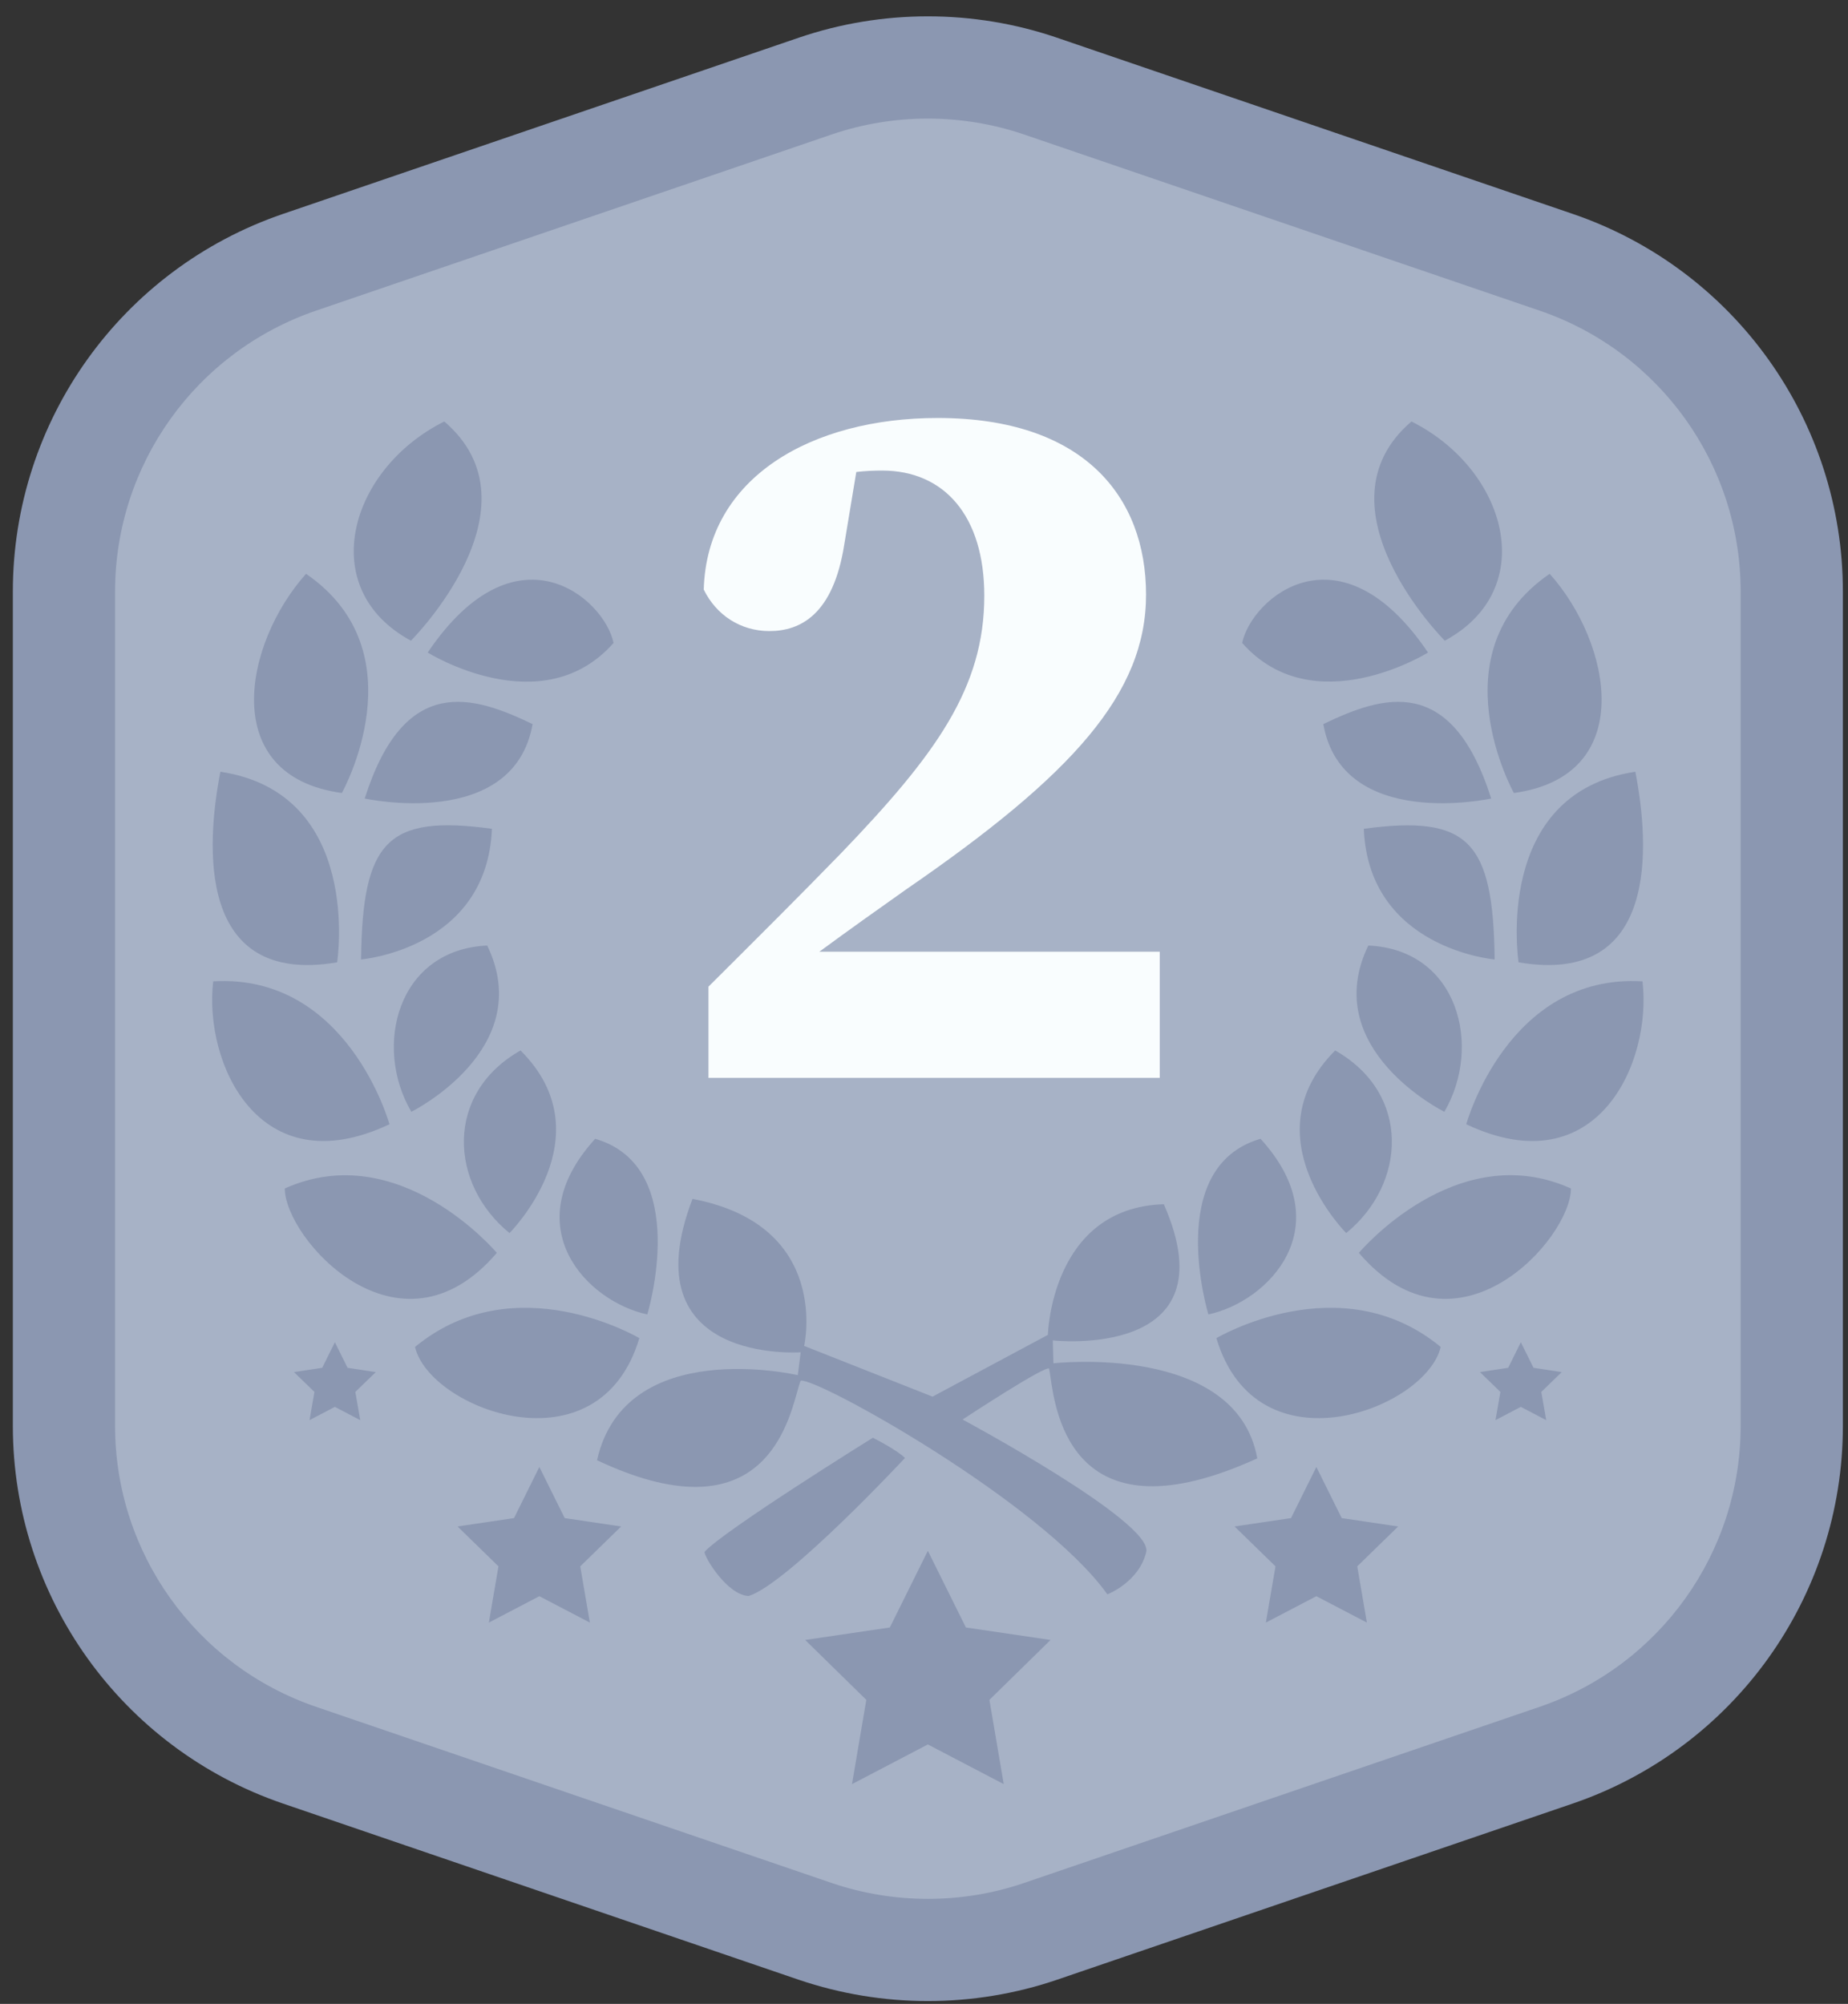
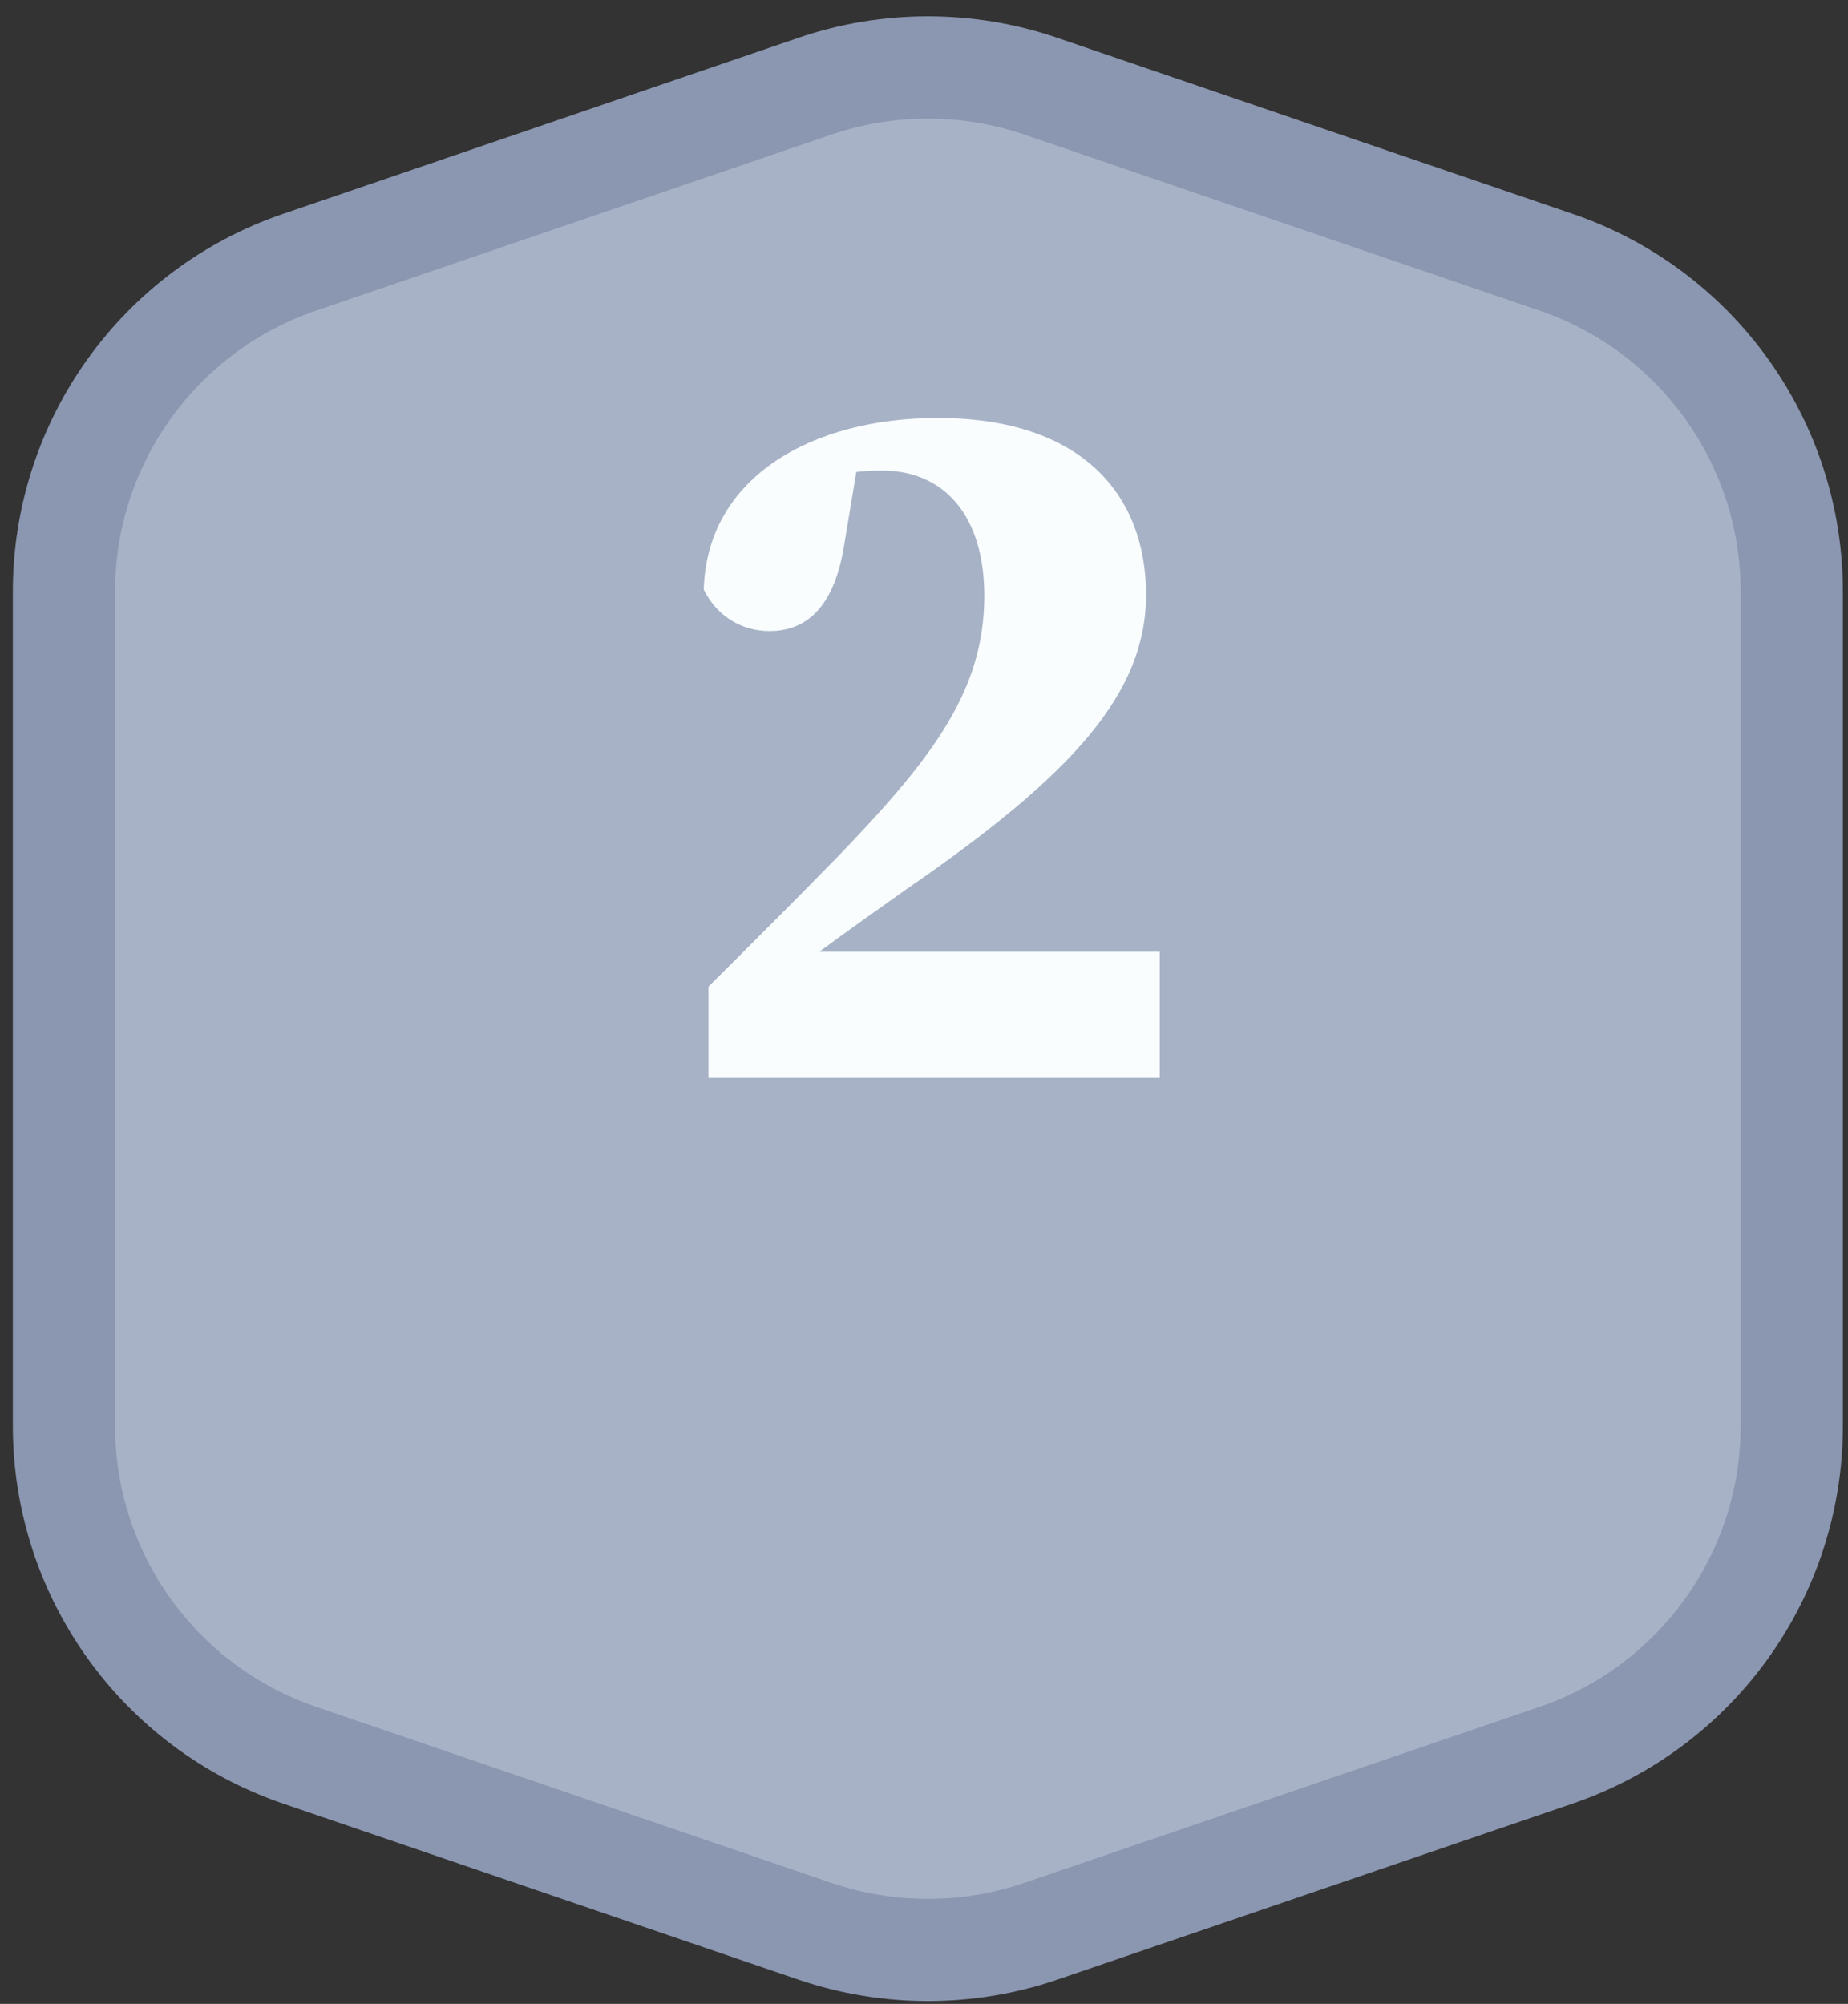
<svg xmlns="http://www.w3.org/2000/svg" fill="none" viewBox="0 0 83 90" height="90" width="83">
  <rect x="0" y="0" width="83" height="90" fill="#333333" stroke="none" />
  <g id="badge">
    <g id="background">
      <path fill="#A7B2C6" d="M36.622 3.869L13.452 11.785C7.124 13.943 2.872 19.894 2.872 26.58V64.049C2.872 70.735 7.124 76.677 13.452 78.844L36.622 86.76C39.901 87.881 43.446 87.881 46.724 86.76L69.895 78.844C76.222 76.686 80.475 70.735 80.475 64.049V26.58C80.475 19.894 76.222 13.952 69.895 11.785L46.724 3.869C43.446 2.748 39.901 2.748 36.622 3.869Z" id="bg" />
      <path fill="#8B97B1" d="M41.673 89.873C39.708 89.873 37.752 89.552 35.879 88.918L12.708 81.002C5.453 78.522 0.577 71.708 0.577 64.04V26.57C0.577 18.902 5.453 12.088 12.708 9.608L35.879 1.692C39.616 0.415 43.731 0.415 47.468 1.692L70.639 9.608C77.894 12.088 82.77 18.902 82.77 26.57V64.04C82.77 71.708 77.894 78.522 70.639 81.002L47.468 88.918C45.604 89.552 43.639 89.873 41.673 89.873ZM37.366 6.036L14.196 13.952C8.796 15.798 5.168 20.867 5.168 26.57V64.04C5.168 69.743 8.796 74.812 14.196 76.658L37.366 84.574C40.149 85.52 43.207 85.52 45.981 84.574L69.151 76.658C74.551 74.812 78.179 69.743 78.179 64.04V26.57C78.179 20.867 74.551 15.798 69.151 13.952L45.981 6.036C43.198 5.09 40.14 5.09 37.366 6.036Z" id="stroke" />
    </g>
-     <path fill="#8B97B1" d="M18.457 28.775C18.457 28.775 24.454 22.778 19.954 18.93C15.674 21.07 14.15 26.451 18.457 28.775ZM15.353 35.616C15.353 35.616 18.889 29.307 13.746 25.771C10.963 28.876 9.769 34.854 15.353 35.616ZM15.142 43.221C15.142 43.221 16.317 35.626 9.898 34.661C9.255 37.977 8.832 44.295 15.142 43.221ZM21.883 42.467C17.851 42.651 16.749 46.995 18.475 49.934C18.475 49.934 24.133 47.124 21.883 42.467ZM17.493 50.494C17.493 50.494 15.619 43.716 9.576 44.075C9.145 47.711 11.606 53.277 17.493 50.494ZM22.884 55.38C22.884 55.38 27.237 51.027 23.379 47.179C19.945 49.126 20.193 53.194 22.884 55.38ZM29.073 59.035C29.073 59.035 31.094 52.413 26.732 51.146C23.131 55.104 26.364 58.456 29.073 59.035ZM47.119 61.478C47.138 61.552 47.156 61.678 47.179 61.843C47.419 63.525 48.236 69.256 56.468 65.5C55.531 60.293 47.312 61.23 47.312 61.23L47.285 60.201C47.285 60.201 55.357 61.11 52.271 54.085C47.202 54.241 47.064 59.953 47.064 59.953L41.885 62.727L36.117 60.449C36.117 60.449 37.366 55.031 31.103 53.846C28.247 61.303 35.961 60.734 35.961 60.734L35.832 61.762C35.832 61.762 28.081 59.953 26.814 65.583C34.002 68.972 35.313 64.277 35.805 62.512C35.867 62.292 35.915 62.118 35.961 62.01C36.677 61.854 46.798 67.484 49.736 71.607C49.736 71.607 51.16 71.056 51.481 69.706C51.803 68.356 43.234 63.755 43.234 63.755C43.234 63.755 47.064 61.23 47.128 61.478H47.119ZM40.645 65.482C40.268 65.105 39.203 64.573 39.203 64.573C39.203 64.573 32.499 68.742 31.645 69.697C31.617 69.908 32.655 71.644 33.629 71.681C35.401 71.111 40.645 65.482 40.645 65.482ZM28.715 60.1C28.715 60.1 23.131 56.785 18.641 60.495C19.274 63.269 26.888 66.207 28.715 60.1ZM22.314 56.27C22.314 56.27 17.943 51.063 12.791 53.378C12.791 55.628 17.924 61.404 22.314 56.27ZM22.094 37.224C17.383 36.581 16.281 37.775 16.216 43.092C16.216 43.092 21.873 42.624 22.094 37.224ZM23.921 32.522C21.249 31.236 18.163 30.235 16.381 35.864C16.381 35.864 23.067 37.334 23.921 32.522ZM19.21 29.307C19.21 29.307 24.344 32.522 27.558 28.876C27.127 26.846 23.168 23.448 19.21 29.307ZM54.632 60.1C56.459 66.207 64.063 63.269 64.706 60.495C60.215 56.785 54.632 60.1 54.632 60.1ZM56.615 51.146C52.253 52.413 54.273 59.035 54.273 59.035C56.983 58.456 60.215 55.095 56.615 51.146ZM60.463 55.38C63.154 53.185 63.402 49.126 59.967 47.179C56.119 51.036 60.463 55.38 60.463 55.38ZM61.032 56.27C65.422 61.404 70.556 55.628 70.556 53.378C65.404 51.054 61.032 56.27 61.032 56.27ZM73.77 44.075C67.718 43.716 65.854 50.494 65.854 50.494C71.741 53.277 74.202 47.711 73.77 44.075ZM64.871 49.934C66.589 46.995 65.496 42.642 61.455 42.467C59.205 47.124 64.871 49.934 64.871 49.934ZM68.205 43.221C74.514 44.295 74.092 37.977 73.449 34.661C67.029 35.626 68.205 43.221 68.205 43.221ZM61.253 37.224C61.473 42.614 67.13 43.092 67.13 43.092C67.066 37.775 65.964 36.59 61.253 37.224ZM67.994 35.616C73.568 34.854 72.384 28.876 69.601 25.771C64.467 29.298 67.994 35.616 67.994 35.616ZM66.974 35.864C65.193 30.235 62.107 31.236 59.434 32.522C60.289 37.334 66.974 35.864 66.974 35.864ZM63.393 18.93C58.902 22.778 64.89 28.775 64.89 28.775C69.197 26.451 67.672 21.07 63.393 18.93ZM64.137 29.307C60.178 23.448 56.22 26.846 55.789 28.876C59.003 32.512 64.137 29.307 64.137 29.307ZM41.673 69.651L43.382 73.095L47.184 73.655L44.438 76.346L45.081 80.13L41.673 78.348L38.266 80.13L38.909 76.346L36.163 73.655L39.965 73.095L41.673 69.651ZM60.261 68.182L59.122 65.886L57.984 68.182L55.449 68.558L57.286 70.349L56.854 72.875L59.122 71.69L61.391 72.875L60.959 70.349L62.796 68.558L60.261 68.182ZM68.306 60.284L68.876 61.432L70.143 61.625L69.225 62.515L69.445 63.783L68.306 63.186L67.167 63.783L67.388 62.515L66.469 61.625L67.737 61.432L68.306 60.284ZM15.61 61.432L15.041 60.284L14.471 61.432L13.204 61.625L14.122 62.515L13.902 63.783L15.041 63.186L16.18 63.783L15.959 62.515L16.878 61.625L15.61 61.432ZM24.224 65.886L25.363 68.182L27.898 68.558L26.061 70.349L26.493 72.875L24.224 71.69L21.956 72.875L22.388 70.349L20.551 68.558L23.086 68.182L24.224 65.886Z" clip-rule="evenodd" fill-rule="evenodd" id="decor" />
    <path fill="#F9FDFE" d="M36.788 42.752C38.138 41.76 39.469 40.814 40.691 39.951C48.194 34.79 51.473 31.135 51.473 26.708C51.473 22.282 48.644 18.773 42.114 18.773C36.485 18.773 31.746 21.418 31.608 26.479C32.169 27.627 33.261 28.343 34.556 28.343C35.952 28.343 37.422 27.599 37.917 24.467L38.459 21.198C38.854 21.152 39.231 21.134 39.616 21.134C42.427 21.134 44.208 23.191 44.208 26.754C44.208 30.896 42.041 33.881 37.789 38.307C35.943 40.208 33.886 42.256 31.82 44.313V48.409H52.088V42.743H36.806L36.788 42.752Z" id="num" />
  </g>
</svg>